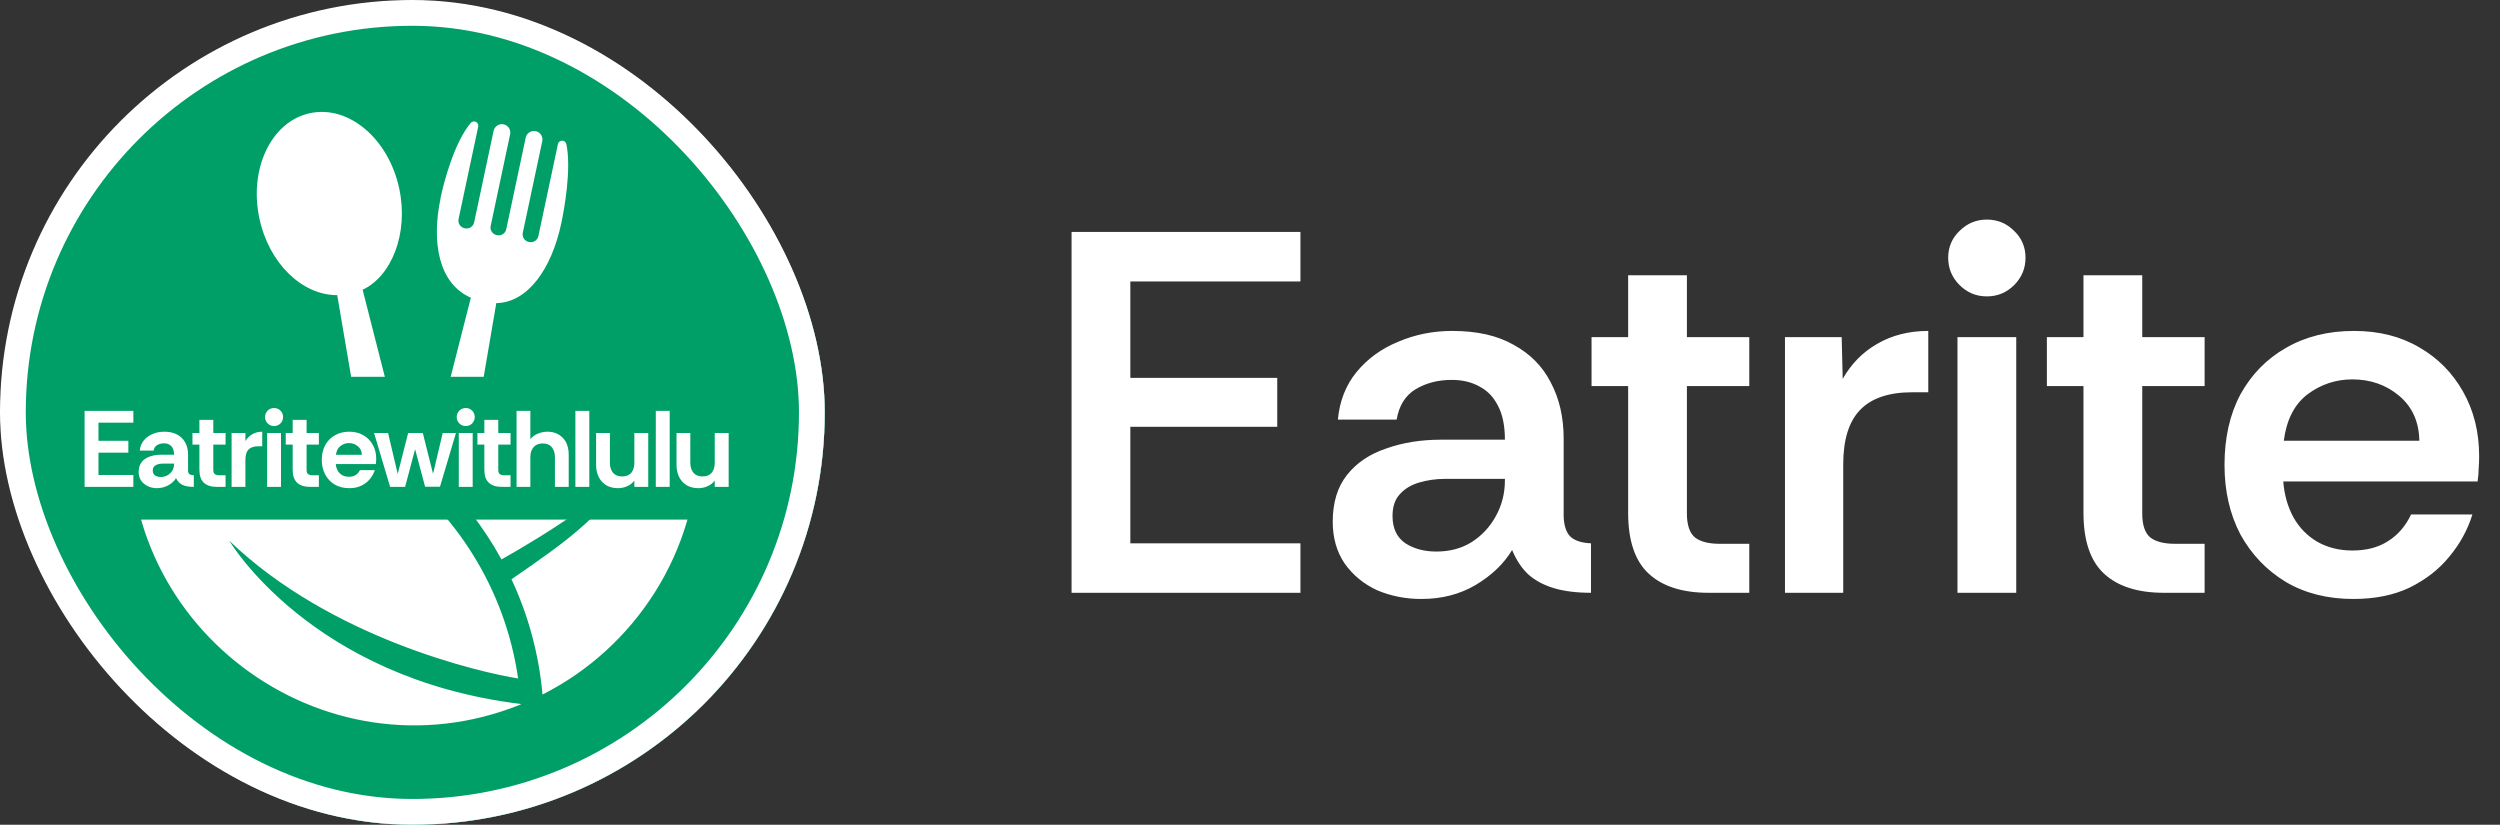
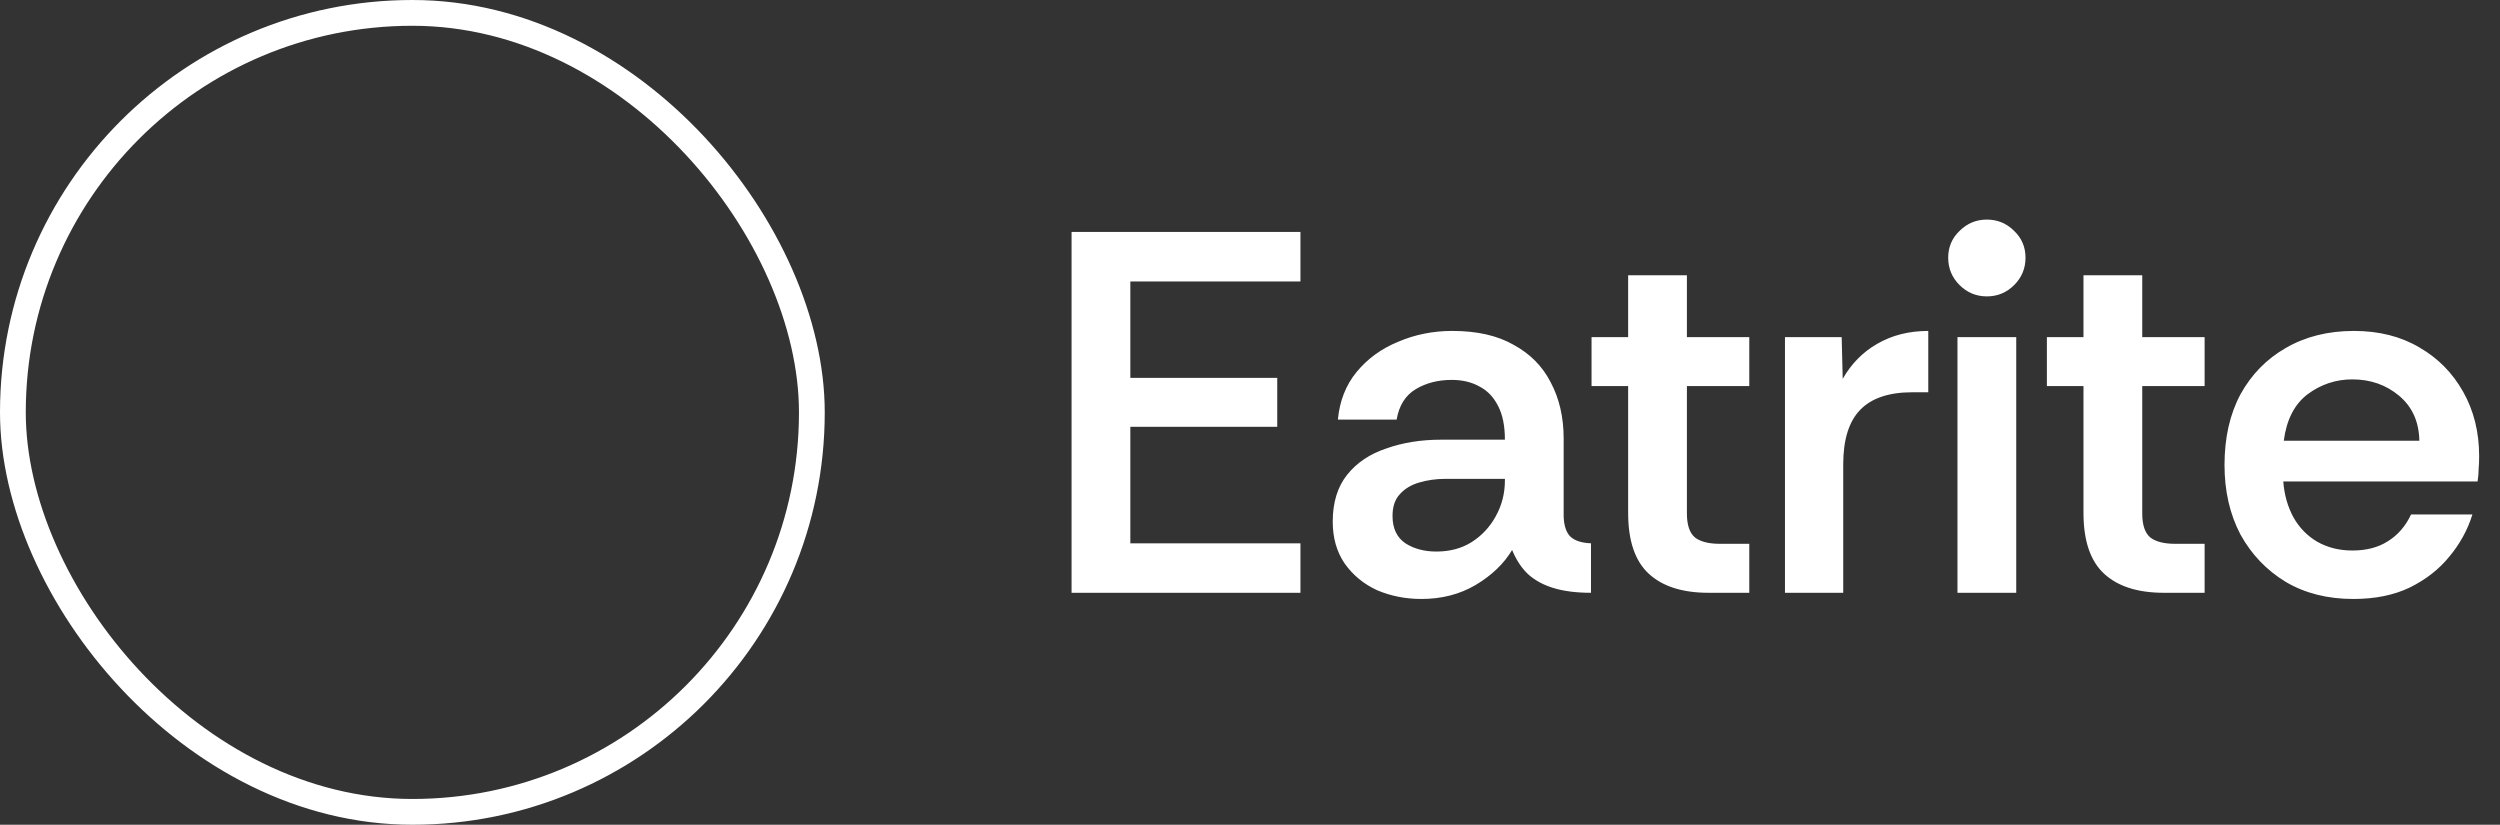
<svg xmlns="http://www.w3.org/2000/svg" width="97" height="32" viewBox="0 0 97 32" fill="none">
  <rect x="0" y="0" width="97" height="32" fill="#333333" stroke="none" />
  <g clip-path="url(#clip0_1239_6471)">
    <rect width="32" height="32" rx="16" fill="#1E1E1E" />
    <g clip-path="url(#clip1_1239_6471)">
      <rect x="0.031" y="0.031" width="31.989" height="31.989" rx="15.995" fill="white" />
-       <path d="M16.026 0.031C7.191 0.031 0.031 7.191 0.031 16.026C0.031 24.86 7.191 32.02 16.026 32.02C24.86 32.02 32.02 24.86 32.02 16.026C32.02 7.191 24.86 0.031 16.026 0.031ZM17.093 7.678C17.23 7.035 17.631 5.521 18.265 4.77C18.315 4.711 18.398 4.695 18.465 4.728C18.534 4.762 18.57 4.838 18.555 4.913L17.792 8.5C17.758 8.662 17.861 8.821 18.024 8.855L18.041 8.859C18.119 8.876 18.199 8.859 18.268 8.817C18.333 8.774 18.381 8.706 18.397 8.627L19.151 5.08C19.189 4.901 19.364 4.786 19.543 4.824C19.628 4.843 19.701 4.893 19.749 4.967C19.795 5.039 19.812 5.127 19.793 5.211L19.038 8.766C19.003 8.928 19.108 9.087 19.269 9.121L19.287 9.125C19.364 9.142 19.446 9.125 19.513 9.083C19.579 9.04 19.626 8.972 19.642 8.895L20.398 5.34C20.415 5.256 20.465 5.182 20.538 5.135C20.611 5.089 20.699 5.072 20.783 5.09H20.789C20.965 5.128 21.077 5.302 21.04 5.477L20.284 9.032C20.25 9.194 20.353 9.353 20.516 9.387L20.533 9.391C20.611 9.408 20.692 9.391 20.76 9.349C20.825 9.305 20.873 9.238 20.889 9.161L21.648 5.589C21.665 5.513 21.732 5.458 21.811 5.458C21.89 5.458 21.957 5.513 21.975 5.59C22.177 6.559 21.896 8.105 21.775 8.676C21.402 10.424 20.482 11.742 19.256 11.761L18.518 16.082C17.958 16.325 17.416 16.614 16.893 16.945L18.269 11.551C17.032 11.01 16.727 9.43 17.097 7.682L17.093 7.678ZM12.032 4.39C13.53 4.071 15.081 5.383 15.491 7.32C15.864 9.068 15.182 10.727 14.07 11.242L15.547 17.035C15.017 16.691 14.46 16.385 13.881 16.127L13.084 11.451C11.732 11.46 10.435 10.222 10.064 8.473C9.652 6.537 10.532 4.708 12.032 4.39ZM5.134 15.835C12.327 14.363 19.088 19.305 20.104 26.325C18.62 26.087 12.832 24.763 8.897 20.981C8.897 20.981 12.04 26.317 20.208 27.314C20.208 27.321 20.208 27.326 20.208 27.331C12.51 30.447 4.166 24.198 5.132 15.834L5.134 15.835ZM21.049 26.948C20.908 25.359 20.49 23.855 19.846 22.476C22.15 20.887 23.51 19.929 24.657 17.838C23.741 19.148 21.137 20.756 19.458 21.707C18.747 20.409 17.832 19.242 16.751 18.249C18.885 16.577 21.57 15.578 24.492 15.578C25.359 15.578 26.207 15.666 27.026 15.834C27.075 16.253 27.102 16.679 27.102 17.112C27.102 21.411 24.639 25.131 21.049 26.948Z" fill="#009F67" />
      <rect width="29.26" height="5.54" transform="translate(1.382 14.62)" fill="#009F67" />
-       <path d="M3.282 18.891V15.941H5.174V16.4H3.821V17.104H4.98V17.563H3.821V18.431H5.174V18.891H3.282ZM6.083 18.941C5.96 18.941 5.845 18.916 5.738 18.865C5.631 18.815 5.544 18.743 5.477 18.65C5.412 18.555 5.38 18.442 5.38 18.313C5.38 18.159 5.418 18.032 5.493 17.934C5.569 17.836 5.673 17.763 5.805 17.715C5.94 17.667 6.09 17.643 6.256 17.643H6.753C6.753 17.548 6.738 17.468 6.707 17.403C6.679 17.338 6.635 17.289 6.576 17.256C6.52 17.219 6.45 17.201 6.366 17.201C6.267 17.201 6.179 17.223 6.1 17.268C6.024 17.31 5.978 17.382 5.961 17.483H5.422C5.436 17.331 5.488 17.201 5.578 17.091C5.668 16.982 5.783 16.897 5.923 16.838C6.064 16.779 6.214 16.75 6.374 16.75C6.571 16.75 6.737 16.786 6.871 16.859C7.009 16.932 7.114 17.036 7.188 17.171C7.261 17.303 7.297 17.461 7.297 17.643V18.28C7.303 18.341 7.325 18.384 7.364 18.406C7.404 18.428 7.456 18.44 7.52 18.44V18.891C7.388 18.891 7.277 18.878 7.188 18.853C7.1 18.827 7.029 18.791 6.973 18.743C6.916 18.693 6.869 18.629 6.829 18.553C6.765 18.663 6.664 18.756 6.526 18.832C6.391 18.905 6.244 18.941 6.083 18.941ZM6.239 18.507C6.332 18.507 6.416 18.486 6.492 18.444C6.571 18.402 6.634 18.343 6.682 18.267C6.73 18.191 6.753 18.104 6.753 18.006V17.989H6.29C6.228 17.989 6.169 17.999 6.113 18.018C6.057 18.035 6.012 18.063 5.978 18.103C5.944 18.139 5.927 18.19 5.927 18.254C5.927 18.341 5.957 18.406 6.016 18.448C6.078 18.488 6.152 18.507 6.239 18.507ZM8.415 18.891C8.19 18.891 8.02 18.836 7.905 18.726C7.793 18.617 7.737 18.452 7.737 18.233V17.251H7.467V16.8H7.737V16.29H8.276V16.8H8.752V17.251H8.276V18.237C8.276 18.316 8.297 18.369 8.339 18.398C8.381 18.426 8.436 18.44 8.504 18.44H8.752V18.891H8.415ZM8.986 18.891V16.8H9.522V17.112C9.595 16.994 9.687 16.904 9.8 16.843C9.912 16.781 10.037 16.75 10.175 16.75V17.314H10.031C9.86 17.314 9.732 17.355 9.648 17.437C9.564 17.518 9.522 17.654 9.522 17.846V18.891H8.986ZM10.633 16.531C10.538 16.531 10.455 16.497 10.385 16.43C10.317 16.359 10.284 16.276 10.284 16.181C10.284 16.082 10.317 16 10.385 15.932C10.455 15.865 10.538 15.831 10.633 15.831C10.732 15.831 10.815 15.865 10.882 15.932C10.949 16 10.983 16.082 10.983 16.181C10.983 16.276 10.949 16.359 10.882 16.43C10.815 16.497 10.732 16.531 10.633 16.531ZM10.364 18.891V16.8H10.903V18.891H10.364ZM12.035 18.891C11.81 18.891 11.64 18.836 11.525 18.726C11.412 18.617 11.356 18.452 11.356 18.233V17.251H11.087V16.8H11.356V16.29H11.896V16.8H12.372V17.251H11.896V18.237C11.896 18.316 11.917 18.369 11.959 18.398C12.001 18.426 12.056 18.44 12.123 18.44H12.372V18.891H12.035ZM13.552 18.941C13.332 18.941 13.143 18.893 12.982 18.798C12.825 18.702 12.703 18.572 12.616 18.406C12.529 18.24 12.485 18.053 12.485 17.846C12.485 17.623 12.53 17.431 12.62 17.268C12.71 17.105 12.835 16.979 12.995 16.889C13.155 16.796 13.341 16.75 13.552 16.75C13.759 16.75 13.941 16.795 14.095 16.885C14.252 16.974 14.375 17.098 14.462 17.256C14.552 17.413 14.597 17.594 14.597 17.799C14.597 17.836 14.595 17.872 14.592 17.909C14.59 17.942 14.585 17.975 14.58 18.006H13.029C13.037 18.104 13.063 18.191 13.105 18.267C13.15 18.34 13.209 18.398 13.282 18.44C13.358 18.479 13.443 18.499 13.539 18.499C13.637 18.499 13.721 18.478 13.792 18.436C13.865 18.393 13.922 18.329 13.964 18.242H14.542C14.502 18.365 14.439 18.48 14.352 18.587C14.265 18.694 14.154 18.78 14.019 18.844C13.887 18.909 13.731 18.941 13.552 18.941ZM13.033 17.647H14.04C14.037 17.507 13.986 17.396 13.884 17.314C13.786 17.233 13.669 17.192 13.535 17.192C13.419 17.192 13.313 17.229 13.214 17.302C13.116 17.372 13.056 17.487 13.033 17.647ZM15.137 18.891L14.513 16.8H15.057L15.432 18.389L15.836 16.8H16.405L16.802 18.385L17.177 16.8H17.691L17.071 18.886H16.494L16.106 17.428L15.719 18.891H15.137ZM18.07 16.531C17.975 16.531 17.892 16.497 17.822 16.43C17.754 16.359 17.721 16.276 17.721 16.181C17.721 16.082 17.754 16 17.822 15.932C17.892 15.865 17.975 15.831 18.07 15.831C18.169 15.831 18.252 15.865 18.319 15.932C18.386 16 18.42 16.082 18.42 16.181C18.42 16.276 18.386 16.359 18.319 16.43C18.252 16.497 18.169 16.531 18.07 16.531ZM17.801 18.891V16.8H18.34V18.891H17.801ZM19.472 18.891C19.247 18.891 19.077 18.836 18.962 18.726C18.849 18.617 18.793 18.452 18.793 18.233V17.251H18.524V16.8H18.793V16.29H19.333V16.8H19.809V17.251H19.333V18.237C19.333 18.316 19.354 18.369 19.396 18.398C19.438 18.426 19.493 18.44 19.56 18.44H19.809V18.891H19.472ZM20.043 18.891V15.941H20.578V17.045C20.651 16.947 20.748 16.873 20.869 16.826C20.993 16.775 21.116 16.75 21.24 16.75C21.482 16.75 21.68 16.828 21.834 16.986C21.989 17.14 22.066 17.365 22.066 17.66V18.891H21.531V17.732C21.531 17.574 21.49 17.448 21.409 17.352C21.33 17.254 21.213 17.205 21.059 17.205C20.904 17.205 20.785 17.254 20.701 17.352C20.619 17.448 20.578 17.574 20.578 17.732V18.891H20.043ZM22.325 18.891V15.941H22.865V18.891H22.325ZM23.98 18.941C23.801 18.941 23.648 18.903 23.521 18.827C23.395 18.749 23.298 18.642 23.23 18.507C23.163 18.369 23.129 18.213 23.129 18.039V16.8H23.664V17.959C23.664 18.114 23.704 18.24 23.782 18.339C23.864 18.437 23.982 18.486 24.136 18.486C24.297 18.486 24.416 18.438 24.495 18.343C24.573 18.247 24.613 18.119 24.613 17.959V16.8H25.152V18.891H24.613V18.646C24.542 18.742 24.45 18.815 24.334 18.865C24.222 18.916 24.104 18.941 23.98 18.941ZM25.445 18.891V15.941H25.984V18.891H25.445ZM27.1 18.941C26.92 18.941 26.767 18.903 26.641 18.827C26.514 18.749 26.417 18.642 26.35 18.507C26.283 18.369 26.249 18.213 26.249 18.039V16.8H26.784V17.959C26.784 18.114 26.823 18.24 26.902 18.339C26.983 18.437 27.102 18.486 27.256 18.486C27.416 18.486 27.536 18.438 27.614 18.343C27.693 18.247 27.732 18.119 27.732 17.959V16.8H28.272V18.891H27.732V18.646C27.662 18.742 27.569 18.815 27.454 18.865C27.342 18.916 27.224 18.941 27.1 18.941Z" fill="white" />
    </g>
  </g>
  <rect x="0.5" y="0.5" width="31" height="31" rx="15.5" stroke="white" />
  <path d="M41.577 23V9H50.457V10.92H43.857V14.66H49.557V16.56H43.857V21.08H50.457V23H41.577ZM55.15 23.24C54.537 23.24 53.963 23.127 53.43 22.9C52.91 22.66 52.49 22.313 52.17 21.86C51.863 21.407 51.71 20.867 51.71 20.24C51.71 19.493 51.897 18.887 52.27 18.42C52.643 17.953 53.15 17.613 53.79 17.4C54.43 17.173 55.137 17.06 55.91 17.06H58.39C58.39 16.527 58.303 16.093 58.13 15.76C57.957 15.413 57.717 15.16 57.41 15C57.103 14.827 56.743 14.74 56.33 14.74C55.797 14.74 55.33 14.86 54.93 15.1C54.53 15.34 54.283 15.733 54.19 16.28H51.91C51.977 15.56 52.217 14.947 52.63 14.44C53.057 13.92 53.597 13.527 54.25 13.26C54.903 12.98 55.603 12.84 56.35 12.84C57.31 12.84 58.103 13.02 58.73 13.38C59.37 13.727 59.85 14.213 60.17 14.84C60.503 15.467 60.67 16.193 60.67 17.02V20.04C60.683 20.4 60.77 20.66 60.93 20.82C61.103 20.98 61.37 21.067 61.73 21.08V23C61.17 23 60.69 22.94 60.29 22.82C59.89 22.7 59.557 22.52 59.29 22.28C59.037 22.04 58.83 21.727 58.67 21.34C58.35 21.873 57.877 22.327 57.25 22.7C56.637 23.06 55.937 23.24 55.15 23.24ZM55.73 21.4C56.25 21.4 56.703 21.28 57.09 21.04C57.49 20.787 57.803 20.453 58.03 20.04C58.27 19.613 58.39 19.147 58.39 18.64V18.58H56.07C55.723 18.58 55.39 18.627 55.07 18.72C54.75 18.813 54.497 18.967 54.31 19.18C54.123 19.38 54.03 19.66 54.03 20.02C54.03 20.5 54.197 20.853 54.53 21.08C54.863 21.293 55.263 21.4 55.73 21.4ZM66.292 23C65.278 23 64.505 22.753 63.972 22.26C63.438 21.767 63.172 20.98 63.172 19.9V14.98H61.752V13.08H63.172V10.68H65.452V13.08H67.872V14.98H65.452V19.92C65.452 20.373 65.558 20.687 65.772 20.86C65.985 21.02 66.305 21.1 66.732 21.1H67.872V23H66.292ZM69.257 23V13.08H71.457L71.497 14.7C71.831 14.113 72.277 13.66 72.837 13.34C73.411 13.007 74.071 12.84 74.817 12.84V15.22H74.197C73.291 15.22 72.617 15.447 72.177 15.9C71.737 16.353 71.517 17.06 71.517 18.02V23H69.257ZM77.09 11.5C76.677 11.5 76.323 11.353 76.03 11.06C75.737 10.767 75.59 10.413 75.59 10C75.59 9.587 75.737 9.24 76.03 8.96C76.323 8.667 76.677 8.52 77.09 8.52C77.503 8.52 77.857 8.667 78.15 8.96C78.443 9.24 78.59 9.587 78.59 10C78.59 10.413 78.443 10.767 78.15 11.06C77.857 11.353 77.503 11.5 77.09 11.5ZM75.95 23V13.08H78.23V23H75.95ZM83.959 23C82.945 23 82.172 22.753 81.639 22.26C81.106 21.767 80.839 20.98 80.839 19.9V14.98H79.419V13.08H80.839V10.68H83.119V13.08H85.539V14.98H83.119V19.92C83.119 20.373 83.225 20.687 83.439 20.86C83.652 21.02 83.972 21.1 84.399 21.1H85.539V23H83.959ZM91.311 23.24C90.311 23.24 89.437 23.02 88.691 22.58C87.944 22.127 87.357 21.513 86.93 20.74C86.517 19.953 86.311 19.053 86.311 18.04C86.311 16.987 86.517 16.073 86.93 15.3C87.357 14.527 87.944 13.927 88.691 13.5C89.451 13.06 90.331 12.84 91.331 12.84C92.304 12.84 93.15 13.053 93.871 13.48C94.591 13.893 95.157 14.467 95.57 15.2C95.984 15.933 96.191 16.767 96.191 17.7C96.191 17.887 96.184 18.053 96.171 18.2C96.171 18.347 96.157 18.507 96.13 18.68H88.591C88.63 19.2 88.764 19.667 88.99 20.08C89.217 20.48 89.524 20.793 89.91 21.02C90.311 21.247 90.764 21.36 91.27 21.36C91.817 21.36 92.277 21.24 92.65 21C93.037 20.76 93.337 20.413 93.55 19.96H95.93C95.744 20.56 95.444 21.107 95.031 21.6C94.63 22.093 94.117 22.493 93.49 22.8C92.877 23.093 92.15 23.24 91.311 23.24ZM88.611 17.1H93.871C93.857 16.367 93.597 15.787 93.091 15.36C92.584 14.933 91.977 14.72 91.27 14.72C90.63 14.72 90.05 14.913 89.531 15.3C89.024 15.687 88.717 16.287 88.611 17.1Z" fill="white" />
  <defs>
    <clipPath id="clip0_1239_6471">
-       <rect width="32" height="32" rx="16" fill="white" />
-     </clipPath>
+       </clipPath>
    <clipPath id="clip1_1239_6471">
-       <rect x="0.031" y="0.031" width="31.989" height="31.989" rx="15.995" fill="white" />
-     </clipPath>
+       </clipPath>
  </defs>
</svg>